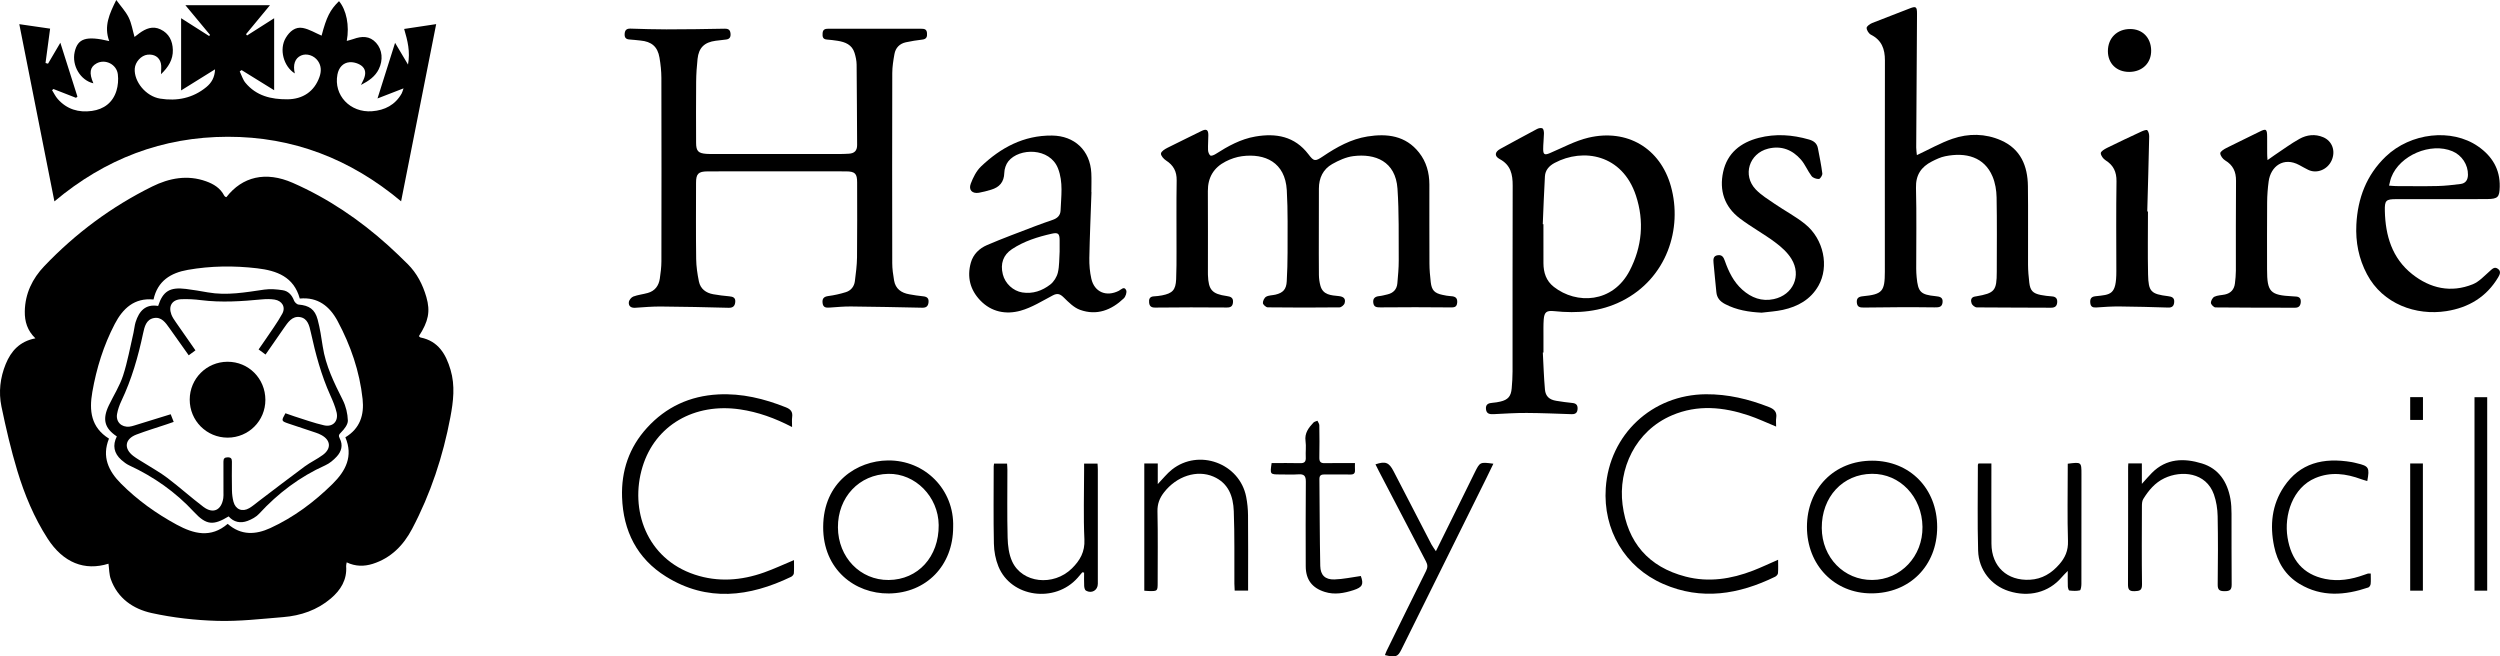
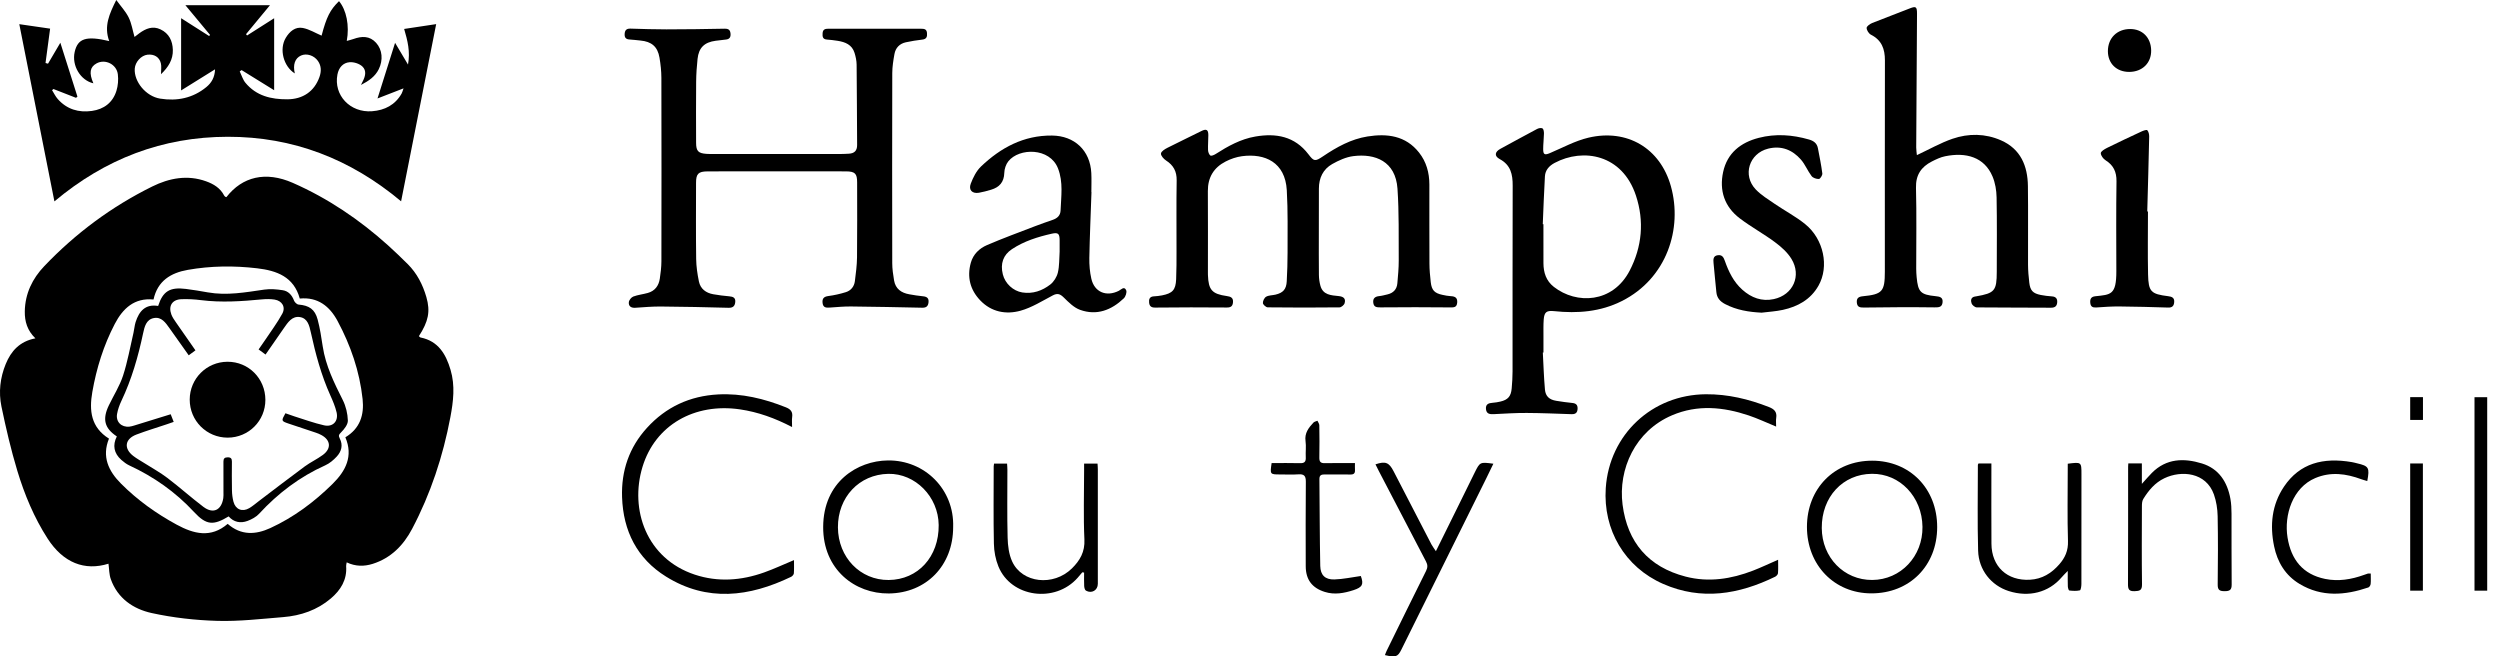
<svg xmlns="http://www.w3.org/2000/svg" version="1.1" id="Layer_1" x="0px" y="0px" viewBox="0 0 1000.18 262.6" style="enable-background:new 0 0 1000.18 262.6;" xml:space="preserve">
  <g>
    <path d="M43.4,225.52c-9.55,2.98-18.11-0.36-24.37-10.08c-5.39-8.37-9.22-17.57-12.09-27.05c-2.56-8.47-4.57-17.12-6.37-25.79 c-1.18-5.71-0.51-11.51,1.72-16.96c2.12-5.18,5.58-9.08,11.87-10.28c-3.25-3.14-4.31-6.75-4.24-10.81 c0.12-7.11,3.05-13.1,7.79-18.07c12.52-13.13,26.93-23.83,43.2-31.87c6.81-3.36,14.08-4.77,21.58-2.06 c2.99,1.08,5.64,2.68,7.17,5.65c0.1,0.2,0.3,0.38,0.48,0.52c0.12,0.09,0.29,0.1,0.44,0.14c6.37-8.19,15.7-10.47,26.56-5.7 c14.07,6.18,26.7,14.73,38.13,25.02c2.67,2.41,5.26,4.91,7.81,7.44c3.73,3.69,6.05,8.25,7.49,13.21c1.68,5.81,0.8,9.78-2.98,15.65 c0.21,0.18,0.42,0.49,0.67,0.54c7.1,1.44,10.13,6.66,11.99,12.93c1.88,6.32,1.12,12.62-0.07,18.95 c-2.95,15.65-7.89,30.62-15.32,44.7c-3.45,6.54-8.42,11.65-15.73,13.97c-3.45,1.09-6.91,1.09-10.43-0.59 c-0.1,0.65-0.25,1.08-0.22,1.51c0.4,5.46-2.18,9.58-6.1,12.92c-5.48,4.67-12.05,6.91-19.12,7.48c-8.76,0.71-17.55,1.75-26.3,1.5 c-8.81-0.25-17.73-1.25-26.33-3.14c-7.31-1.61-13.56-5.85-16.29-13.51C43.64,229.82,43.69,227.61,43.4,225.52z M43.6,175.48 c-2.93,7.21-0.21,12.96,4.78,17.97c6.58,6.61,14.1,11.99,22.29,16.44c6.87,3.73,13.69,5.48,20.42-0.31 c5.34,4.7,11.21,4.38,17.07,1.68c9.38-4.31,17.55-10.43,24.88-17.65c5.27-5.19,8.35-11.09,5.13-18.66c5.9-3.54,7.57-8.99,6.9-15.28 c-1.19-11.1-4.79-21.51-10.04-31.29c-3.13-5.83-7.87-9.64-15.1-8.94c-2.39-8.74-9.22-11.18-17.1-12.11 c-9.25-1.08-18.49-0.99-27.67,0.63c-6.84,1.2-12.11,4.4-13.74,11.86c-7.67-0.75-12.27,3.58-15.5,9.77 c-4.47,8.56-7.31,17.69-8.98,27.2C35.62,164.3,36.38,170.99,43.6,175.48z" />
    <path d="M30.4,39.13c-3.01-1.17-6.02-2.34-9.02-3.52c-0.18,0.16-0.37,0.31-0.55,0.47c0.75,1.19,1.36,2.5,2.28,3.54 c3.64,4.12,8.36,5.5,13.65,4.76c4.82-0.67,8.35-3.33,9.82-8.04c0.64-2.07,0.83-4.44,0.57-6.59c-0.48-4.06-5.08-6.28-8.52-4.39 c-2.68,1.47-3.06,3.83-1.27,7.97c-5.17-1.17-8.72-7.12-7.48-12.56c1.24-5.41,4.56-6.52,13.82-4.34C41.47,10.47,43.8,5.46,46.52,0 c1.82,2.5,3.76,4.57,4.96,7c1.16,2.35,1.56,5.07,2.34,7.78c0.59-0.45,1.25-0.98,1.93-1.48c2.58-1.87,5.33-3.05,8.48-1.54 c3.4,1.62,4.81,4.59,4.92,8.17c0.12,3.95-1.83,6.97-4.74,9.76c0-1.66,0.27-3.11-0.06-4.42c-0.63-2.5-2.72-3.68-5.34-3.39 c-2.53,0.29-4.92,2.91-5.1,5.59c-0.34,5.14,4.4,11.06,10.17,11.99c6.72,1.08,13.09-0.18,18.49-4.64c1.98-1.64,3.34-3.76,3.47-7.09 c-4.67,2.9-8.94,5.56-13.58,8.45c0-9.8,0-19.07,0-28.9c3.93,2.51,7.57,4.82,11.2,7.13c0.13-0.15,0.25-0.29,0.38-0.44 c-3.2-3.86-6.41-7.72-9.88-11.9c11.47,0,22.43,0,33.86,0c-3.36,4.07-6.48,7.84-9.59,11.6c0.14,0.18,0.28,0.35,0.41,0.53 c3.49-2.22,6.98-4.44,10.84-6.9c0,9.69,0,18.96,0,28.8c-4.5-2.79-8.76-5.42-13.02-8.06c-0.25,0.17-0.5,0.35-0.75,0.52 c0.75,1.54,1.23,3.29,2.29,4.57c4.34,5.24,10.29,6.64,16.77,6.6c6.22-0.04,10.78-3.15,12.83-8.91c0.78-2.19,0.81-4.41-0.6-6.43 c-1.57-2.24-4.53-3.17-6.76-2.18c-2.43,1.08-3.33,3.68-2.49,7.17c-4.54-2.81-6.34-9.7-3.62-14.24c1.52-2.54,3.79-4.54,6.83-3.95 c2.61,0.5,5.03,2.02,7.5,3.07c1.96-7.45,3.39-10.31,6.97-13.8c2.96,3.53,4.24,9.78,3.1,15.91c1-0.28,1.86-0.48,2.69-0.77 c3.31-1.19,6.48-1.32,9.05,1.53c2.53,2.8,2.85,6.92,1.07,10.54c-1.44,2.93-3.92,4.65-7.12,6.32c0.33-0.69,0.44-0.96,0.58-1.21 c1.13-2.09,1.81-4.48-0.04-6.2c-1.22-1.13-3.41-1.82-5.09-1.69c-2.66,0.21-4.34,2.17-4.87,4.9c-1.6,8.27,5.06,15.4,13.88,14.71 c5.06-0.39,9.21-2.51,11.81-7.09c0.26-0.45,0.37-0.98,0.75-2.06c-3.55,1.38-6.61,2.57-10.41,4.04c2.4-7.62,4.62-14.65,7.03-22.26 c1.83,3.07,3.31,5.57,5.17,8.7c0.95-5.19-0.15-9.49-1.54-14.25c4.31-0.65,8.39-1.27,12.81-1.93c-4.71,23.8-9.31,47.05-14.03,70.89 c-20.25-16.94-43.21-25.86-69.37-25.82c-26.07,0.04-49.02,8.8-69.33,25.85c-4.73-23.86-9.33-47.09-14.05-70.9 c4.39,0.64,8.42,1.22,12.33,1.79c-0.64,4.79-1.24,9.27-1.84,13.75c0.33,0.09,0.67,0.18,1,0.27c1.54-2.62,3.08-5.23,4.93-8.38 c2.4,7.56,4.62,14.56,6.84,21.57C30.8,38.85,30.6,38.99,30.4,39.13z" />
    <path d="M310.63,68.55c-9.2,0-18.4-0.04-27.6,0.02c-3.67,0.02-4.56,1-4.56,4.57c-0.01,10.16-0.09,20.32,0.05,30.48 c0.04,3.01,0.49,6.05,1.1,9.01c0.62,2.96,2.82,4.57,5.73,5.09c2.12,0.38,4.27,0.64,6.42,0.83c1.47,0.13,2.54,0.53,2.39,2.25 c-0.14,1.57-0.84,2.38-2.63,2.34c-9.03-0.24-18.06-0.44-27.08-0.51c-3.43-0.03-6.86,0.27-10.28,0.5c-1.72,0.12-2.76-0.65-2.59-2.26 c0.09-0.83,1-1.94,1.8-2.24c1.85-0.69,3.88-0.89,5.79-1.43c2.85-0.8,4.37-2.87,4.8-5.7c0.34-2.29,0.63-4.61,0.64-6.91 c0.04-24.48,0.05-48.96-0.01-73.44c-0.01-2.7-0.31-5.43-0.76-8.1c-0.74-4.39-3.17-6.44-7.67-6.84c-1.43-0.13-2.86-0.33-4.29-0.41 c-1.53-0.08-2.09-0.82-1.97-2.32c0.12-1.52,0.85-2.07,2.33-2.03c4.79,0.14,9.59,0.31,14.39,0.3c7.75-0.01,15.5-0.11,23.24-0.27 c1.51-0.03,2.25,0.43,2.39,1.93c0.14,1.45-0.38,2.29-1.91,2.42c-1.35,0.12-2.7,0.3-4.05,0.48c-4.49,0.59-6.76,2.79-7.23,7.26 c-0.32,3.01-0.53,6.05-0.56,9.08c-0.08,8.16-0.04,16.32-0.02,24.48c0.01,3.33,0.86,4.21,4.22,4.43c0.88,0.06,1.76,0.05,2.64,0.05 c16.96,0,33.92,0.01,50.88,0c1.12,0,2.24-0.07,3.35-0.12c2.2-0.11,3.35-1.17,3.33-3.48c-0.08-10.72-0.08-21.44-0.2-32.15 c-0.02-1.57-0.36-3.19-0.83-4.7c-1.01-3.29-3.74-4.36-6.8-4.84c-1.42-0.22-2.85-0.39-4.29-0.5c-1.7-0.13-1.78-1.25-1.69-2.55 c0.1-1.46,0.95-1.79,2.28-1.78c12.38,0.04,24.77,0.04,37.15,0.01c1.29,0,2.19,0.17,2.33,1.68c0.13,1.47-0.13,2.46-1.87,2.66 c-2.21,0.26-4.43,0.61-6.6,1.08c-2.5,0.55-4.1,2.22-4.55,4.71c-0.45,2.5-0.86,5.06-0.87,7.59c-0.06,25.36-0.06,50.72-0.01,76.08 c0,2.3,0.35,4.61,0.73,6.89c0.57,3.38,2.9,4.99,6.09,5.55c1.81,0.32,3.63,0.62,5.45,0.79c1.54,0.14,2.41,0.7,2.25,2.38 c-0.15,1.53-0.85,2.23-2.49,2.2c-9.51-0.21-19.02-0.4-28.53-0.5c-2.79-0.03-5.58,0.24-8.37,0.43c-1.46,0.1-2.77,0.15-3-1.79 c-0.21-1.78,0.46-2.57,2.32-2.82c2.36-0.31,4.71-0.84,6.99-1.55c2.05-0.64,3.34-2.26,3.61-4.4c0.4-3.16,0.82-6.35,0.86-9.53 c0.11-10,0.05-20,0.04-30c0-3.48-0.83-4.37-4.43-4.39C329.18,68.51,319.9,68.55,310.63,68.55z" />
    <path d="M527.63,92.75c0,5.76-0.04,11.51,0.03,17.27c0.02,1.43,0.22,2.89,0.59,4.26c1.01,3.77,4.33,3.86,7.31,4.17 c1.96,0.2,2.92,1.01,2.38,2.86c-0.21,0.72-1.32,1.65-2.03,1.66c-9.58,0.11-19.15,0.11-28.73-0.01c-0.69-0.01-1.89-1.08-1.93-1.71 c-0.05-0.85,0.58-2.14,1.31-2.55c1.06-0.59,2.47-0.53,3.71-0.82c3.07-0.72,4.35-2.15,4.52-5.33c0.2-3.83,0.34-7.67,0.33-11.5 c-0.02-8.31,0.17-16.65-0.31-24.94c-0.64-11.21-8.77-14.82-17.91-13.62c-2.25,0.3-4.53,1.08-6.55,2.12 c-4.74,2.42-7.15,6.35-7.12,11.81c0.07,10.88,0.02,21.76,0.02,32.63c0,0.32,0,0.64,0.01,0.96c0.21,5.96,1.61,7.6,7.52,8.43 c1.59,0.22,2.64,0.66,2.51,2.43c-0.11,1.45-0.68,2.18-2.44,2.16c-9.58-0.1-19.16-0.07-28.73,0.03c-1.58,0.02-2.25-0.61-2.39-1.98 c-0.14-1.31,0.16-2.4,1.82-2.51c1.11-0.07,2.24-0.17,3.33-0.39c4.22-0.83,5.46-2.16,5.66-6.42c0.17-3.75,0.14-7.51,0.15-11.27 c0.02-9.44-0.1-18.88,0.06-28.31c0.06-3.61-1.29-6.07-4.26-7.98c-0.94-0.61-2.12-1.93-2.02-2.79c0.1-0.86,1.56-1.75,2.6-2.28 c4.47-2.29,9.03-4.4,13.51-6.67c1.99-1.01,2.83-0.64,2.84,1.57c0,2-0.19,4-0.12,5.99c0.03,0.77,0.37,1.78,0.93,2.2 c0.36,0.27,1.47-0.19,2.08-0.58c4.94-3.16,10.04-6,15.9-7.01c8.31-1.43,15.77-0.11,21.26,7.1c2.21,2.9,2.66,2.94,5.83,0.81 c5.48-3.69,11.2-6.89,17.8-7.94c7.86-1.24,15.25-0.36,20.62,6.44c2.93,3.7,4.12,8.07,4.13,12.76c0.01,10.56-0.03,21.12,0.03,31.67 c0.01,2.47,0.24,4.94,0.52,7.4c0.37,3.26,1.51,4.44,4.73,5.11c1.09,0.23,2.2,0.46,3.31,0.51c1.73,0.08,2.72,0.67,2.54,2.62 c-0.18,1.92-1.33,1.9-2.87,1.88c-9.26-0.09-18.53-0.11-27.79-0.01c-1.61,0.02-2.71-0.12-2.92-1.89c-0.2-1.72,0.71-2.45,2.35-2.62 c1.11-0.11,2.19-0.42,3.28-0.67c2.38-0.54,3.8-2.02,4.01-4.46c0.26-3.02,0.56-6.05,0.55-9.08c-0.06-9.59,0.15-19.2-0.5-28.76 c-0.75-11-8.94-14.15-17.69-13.03c-2.9,0.37-5.82,1.7-8.41,3.16c-3.67,2.07-5.34,5.58-5.34,9.83 C527.63,81.24,527.63,86.99,527.63,92.75z" />
    <path d="M766.89,62.06c5.01-2.34,9.47-4.9,14.24-6.54c6.44-2.21,13.13-2.15,19.45,0.64c7.85,3.47,10.63,10.24,10.73,18.29 c0.14,10.48,0,20.96,0.05,31.44c0.01,2.39,0.22,4.79,0.5,7.17c0.37,3.19,1.45,4.32,4.59,4.95c1.48,0.3,3,0.46,4.51,0.57 c1.53,0.11,2.17,0.93,2.07,2.35c-0.1,1.49-0.83,2.19-2.49,2.18c-9.9-0.08-19.8-0.02-29.69-0.13c-0.73-0.01-1.82-0.88-2.07-1.59 c-0.38-1.08-0.38-2.47,1.35-2.76c0.16-0.03,0.32-0.04,0.47-0.07c7.44-1.29,8.24-2.24,8.25-9.85c0.01-9.92,0.12-19.84-0.07-29.76 c-0.05-2.81-0.55-5.81-1.64-8.38c-3.28-7.74-10.59-9.76-18.94-8.06c-1.84,0.37-3.63,1.23-5.32,2.09 c-4.25,2.17-6.48,5.38-6.35,10.52c0.28,10.79,0.08,21.6,0.09,32.39c0,1.12,0.07,2.23,0.17,3.35c0.55,5.97,1.57,7.03,7.6,7.63 c1.6,0.16,2.96,0.42,2.78,2.4c-0.18,1.98-1.39,2.11-3.22,2.08c-9.42-0.13-18.85-0.06-28.28,0.07c-1.64,0.02-2.66-0.21-2.81-2.01 c-0.16-1.77,0.74-2.35,2.39-2.51c7.84-0.77,8.82-1.9,8.82-9.91c0-28.16-0.03-56.31,0.03-84.47c0.01-4.53-1.28-8.08-5.58-10.25 c-0.86-0.43-1.72-1.77-1.74-2.71c-0.01-0.66,1.3-1.6,2.21-1.97c4.88-1.98,9.84-3.75,14.72-5.72c2.79-1.12,3.24-0.94,3.23,2.03 c-0.1,17.83-0.23,35.67-0.32,53.5C766.63,60.08,766.81,61.15,766.89,62.06z" />
    <path d="M617.24,141.05c0.27,4.94,0.41,9.89,0.85,14.81c0.24,2.71,1.79,4.05,4.5,4.49c2.13,0.35,4.26,0.65,6.41,0.86 c1.45,0.14,2.19,0.73,2.15,2.26c-0.05,1.62-0.8,2.29-2.41,2.23c-5.99-0.2-11.97-0.46-17.96-0.49c-4.39-0.02-8.78,0.26-13.16,0.48 c-1.6,0.08-2.93-0.08-3.13-2.02c-0.19-1.97,1.06-2.42,2.69-2.53c1.03-0.07,2.06-0.25,3.07-0.48c3.06-0.71,4.27-2.11,4.54-5.31 c0.19-2.23,0.34-4.46,0.34-6.7c0.02-24.79-0.03-49.57,0.05-74.36c0.02-4.52-0.77-8.28-5.2-10.65c-2.23-1.2-1.96-2.88,0.25-4.08 c4.91-2.66,9.79-5.36,14.73-7.97c0.62-0.33,1.68-0.52,2.15-0.21c0.46,0.3,0.59,1.35,0.58,2.07c-0.03,2.07-0.31,4.15-0.31,6.22 c0,2.21,0.63,2.45,2.65,1.6c5.12-2.16,10.12-4.93,15.47-6.19c15.46-3.64,28.71,4.2,32.97,19.42c4.74,16.93-1.6,36.88-19.61,45.94 c-8.58,4.32-17.73,5.03-27.1,4.04c-2.98-0.31-3.94,0.32-4.17,3.37c-0.16,2.23-0.09,4.47-0.1,6.71c-0.01,2.16,0,4.32,0,6.48 C617.4,141.04,617.32,141.04,617.24,141.05z M617.22,89.69c0.09,0,0.18,0.01,0.26,0.01c0,5.19-0.02,10.39,0.01,15.58 c0.02,3.75,1.05,7.06,4.17,9.5c9.03,7.06,23.55,6.57,30.34-6.52c4.95-9.55,5.87-19.75,2.5-29.99 c-5.44-16.54-21.12-19.17-32.54-13.09c-2.18,1.16-3.74,2.87-3.88,5.38C617.71,76.94,617.49,83.32,617.22,89.69z" />
    <path d="M436.67,76.87c-0.3,8.78-0.69,17.55-0.86,26.34c-0.05,2.76,0.19,5.6,0.8,8.29c1.22,5.38,6,7.35,10.98,4.85 c0.93-0.47,2.17-2,2.96-0.24c0.36,0.81-0.22,2.55-0.95,3.25c-4.96,4.72-10.82,7.01-17.52,4.59c-2.46-0.89-4.57-3.04-6.52-4.95 c-1.43-1.4-2.49-1.8-4.35-0.83c-4.22,2.22-8.38,4.86-12.9,6.13c-5.85,1.63-11.7,0.53-16.15-4.13c-4.04-4.23-5.35-9.35-3.76-15.06 c0.95-3.4,3.4-5.72,6.44-7.04c6.36-2.74,12.88-5.12,19.35-7.61c2.31-0.89,4.65-1.69,6.98-2.5c1.81-0.63,3.06-1.72,3.14-3.77 c0.21-5.63,1.12-11.28-1.03-16.81c-3.28-8.41-15.56-8.28-19.88-2.84c-0.97,1.22-1.57,3.05-1.61,4.62c-0.1,3.71-1.96,5.76-5.3,6.75 c-1.6,0.47-3.22,0.93-4.87,1.21c-2.65,0.44-4.21-1.1-3.25-3.63c0.94-2.47,2.22-5.08,4.09-6.87c7.91-7.55,17.09-12.5,28.42-12.39 c9.02,0.09,15.26,5.98,15.72,14.99c0.13,2.55,0.02,5.11,0.02,7.66C436.64,76.87,436.65,76.87,436.67,76.87z M423.93,100.67 c0-1.48,0.01-3,0-4.52c-0.02-2.64-0.54-3.24-3.13-2.66c-5.62,1.27-11.11,2.98-15.96,6.2c-3.5,2.32-4.7,5.81-3.64,10.06 c0.92,3.72,4.17,6.67,7.78,7.25c4.24,0.67,7.97-0.68,11.19-3.15c1.44-1.1,2.64-3.05,3.06-4.82 C423.86,106.37,423.73,103.5,423.93,100.67z" />
-     <path d="M976.45,79.66c-5.92,0-11.83-0.01-17.75,0.01c-4.18,0.01-4.69,0.49-4.59,4.73c0.23,9.9,2.89,18.9,10.94,25.28 c7.22,5.72,15.49,7.58,24.26,4.04c2.54-1.03,4.59-3.35,6.74-5.22c1.02-0.89,1.89-1.94,3.26-0.97c1.36,0.96,0.87,2.18,0.16,3.38 c-4.69,7.91-11.86,12.17-20.72,13.56c-12.17,1.91-25.46-2.83-31.77-14.72c-3.32-6.25-4.62-12.89-4.27-19.88 c0.53-10.52,4.02-19.82,11.75-27.23c9.96-9.54,26.35-11.41,36.94-4.08c5.56,3.85,8.84,9.1,8.67,16.15 c-0.1,4.11-0.67,4.87-4.92,4.93C988.92,79.72,982.69,79.65,976.45,79.66z M955.79,74.26c1.21,0.08,1.99,0.18,2.76,0.19 c5.59,0.01,11.18,0.1,16.77-0.03c3.02-0.07,6.03-0.44,9.04-0.81c2.08-0.25,2.96-1.63,3-3.67c0.07-4-2.42-7.84-6.2-9.43 c-8.68-3.67-21.1,1.6-24.47,10.41C956.32,71.85,956.15,72.87,955.79,74.26z" />
    <path d="M704.79,125.09c-5.13-0.25-10.04-1.04-14.63-3.44c-1.99-1.04-3.28-2.46-3.49-4.77c-0.36-3.89-0.8-7.77-1.13-11.67 c-0.11-1.34-0.23-2.86,1.72-3.11c1.71-0.22,2.29,0.81,2.8,2.26c1.52,4.33,3.5,8.44,7.01,11.56c3.59,3.2,7.78,4.79,12.59,3.74 c7.7-1.67,11.18-9.34,7.04-16.1c-1.6-2.62-4.13-4.85-6.64-6.71c-4.54-3.37-9.56-6.09-14.05-9.51c-6.11-4.65-8.24-11.13-6.63-18.55 c1.65-7.6,7.04-11.78,14.25-13.64c6.72-1.74,13.46-1.25,20.12,0.67c1.84,0.53,3.17,1.5,3.54,3.45c0.64,3.37,1.34,6.73,1.77,10.12 c0.09,0.71-0.84,2.18-1.36,2.21c-0.98,0.05-2.37-0.41-2.94-1.16c-1.58-2.08-2.56-4.64-4.26-6.59c-3.44-3.93-7.84-5.69-13.12-4.38 c-7.62,1.9-10.37,10.67-4.94,16.34c2.17,2.27,4.97,3.96,7.59,5.76c4.01,2.74,8.38,5.03,12.14,8.07c7.47,6.01,9.7,17.01,5.35,24.66 c-3.14,5.53-8.24,8.34-14.22,9.66C710.52,124.58,707.63,124.73,704.79,125.09z" />
-     <path d="M907.17,64.05c1.2-0.85,1.99-1.44,2.81-1.98c3.32-2.2,6.53-4.6,10-6.53c2.93-1.62,6.23-2.02,9.48-0.64 c3.62,1.54,5.03,5.51,3.37,9.27c-1.64,3.69-5.92,5.44-9.35,3.79c-1.22-0.59-2.39-1.28-3.59-1.92c-6.35-3.45-11.46,0.58-12.26,6.51 c-0.37,2.76-0.59,5.56-0.61,8.35c-0.08,8.96-0.03,17.91-0.03,26.87c0,9.05,1.22,10.33,10.24,10.78c0.4,0.02,0.8,0.07,1.2,0.08 c1.51,0.04,2.17,0.82,2.04,2.31c-0.13,1.41-0.78,2.17-2.29,2.17c-10.61-0.03-21.23,0.01-31.84-0.12c-0.66-0.01-1.8-1.18-1.82-1.84 c-0.02-0.83,0.69-2.1,1.42-2.45c1.26-0.59,2.79-0.58,4.2-0.88c2.4-0.52,3.72-2.08,4-4.48c0.19-1.66,0.37-3.34,0.37-5.01 c0.03-12-0.06-23.99,0.06-35.99c0.03-3.65-1.19-6.27-4.35-8.16c-0.94-0.57-1.93-1.87-1.96-2.86c-0.02-0.69,1.47-1.62,2.45-2.12 c4.34-2.21,8.76-4.25,13.1-6.44c2.79-1.42,3.2-1.22,3.21,2.02c0.01,2.16-0.01,4.32,0.01,6.48C907,62.01,907.09,62.77,907.17,64.05z " />
    <path d="M316.89,170.85c-6.92-3.6-13.64-6.01-20.83-7.07c-18.16-2.67-33.92,6.23-39.02,23.02c-5.19,17.1,1.58,36.67,20.91,43.09 c9.3,3.09,18.62,2.38,27.75-0.87c3.95-1.4,7.77-3.2,11.95-4.94c0,1.86,0.08,3.59-0.05,5.3c-0.04,0.5-0.61,1.15-1.1,1.39 c-16.7,8.03-33.57,10.17-50.07-0.11c-11.56-7.2-17.11-18.22-17.56-31.77c-0.35-10.53,2.82-19.86,9.95-27.7 c7.63-8.39,17.19-12.79,28.49-13.39c9.45-0.5,18.39,1.69,27.1,5.16c1.94,0.77,2.8,1.82,2.51,3.91 C316.76,168.01,316.89,169.21,316.89,170.85z" />
    <path d="M710.58,170.66c-3.91-1.6-7.37-3.24-10.96-4.45c-10.19-3.42-20.48-4.41-30.67-0.07c-14.79,6.3-21.62,21.58-19.81,35.74 c1.94,15.13,10.38,24.95,25.22,28.8c9.2,2.39,18.24,0.99,27-2.4c3.25-1.26,6.41-2.77,10.01-4.34c0,1.97,0.09,3.69-0.05,5.4 c-0.04,0.5-0.63,1.14-1.13,1.39c-14.54,7.09-29.47,9.6-44.81,2.88c-15.34-6.72-24.08-21.63-22.96-38.34 c1.44-21.46,18.56-37.4,40.08-37.54c8.79-0.06,17.06,1.93,25.17,5.1c2.15,0.84,3.32,1.95,2.94,4.38 C710.45,168.23,710.58,169.27,710.58,170.66z" />
    <path d="M859.34,84.62c0,8.39-0.14,16.79,0.04,25.18c0.15,6.92,1.15,7.84,8.05,8.7c1.47,0.18,2.51,0.61,2.41,2.29 c-0.08,1.49-0.7,2.32-2.4,2.26c-6.46-0.21-12.93-0.38-19.4-0.44c-3.11-0.03-6.22,0.17-9.32,0.4c-1.48,0.11-2.31-0.29-2.46-1.83 c-0.14-1.48,0.26-2.46,1.96-2.65c6.23-0.68,8.49-0.43,8.47-10.04c-0.03-11.99-0.11-23.98,0.06-35.97c0.05-3.78-1.22-6.41-4.37-8.4 c-0.93-0.58-1.91-1.88-1.91-2.85c0-0.7,1.48-1.59,2.46-2.08c4.57-2.26,9.19-4.43,13.82-6.58c0.74-0.34,2.06-0.81,2.32-0.52 c0.54,0.61,0.78,1.7,0.76,2.58c-0.21,9.98-0.5,19.96-0.77,29.94C859.14,84.61,859.24,84.61,859.34,84.62z" />
    <path d="M749,184.31c15.09,0,26.03,11.18,26.01,26.57c-0.01,15.46-11.01,26.52-26.34,26.51c-14.81-0.01-25.77-11.34-25.76-26.61 C722.93,195.41,733.87,184.3,749,184.31z M749.06,232.03c11.38-0.09,20.23-9.46,20.07-21.26c-0.16-12.01-9.01-21.3-20.2-21.21 c-11.68,0.09-20.16,9.24-20.09,21.68C728.89,223.03,737.74,232.12,749.06,232.03z" />
    <path d="M381.33,210.86c0.01,15.42-10.76,26.4-25.72,26.57c-13.53,0.15-26.36-9.53-26.28-26.63c0.08-18.04,13.71-26.46,25.87-26.59 C370.03,184.03,381.83,195.86,381.33,210.86z M355.54,232.04c11.75-0.11,20.13-9.32,20-21.99c-0.11-11.31-9.34-20.69-20.15-20.48 c-11.66,0.23-20.23,9.34-20.16,21.44C335.31,222.98,344.16,232.14,355.54,232.04z" />
    <path d="M851.48,185.38c1.87,0,3.44,0,5.42,0c0,2.57,0,5.04,0,8.2c1.68-1.85,2.79-3.16,3.99-4.37c5.8-5.86,12.88-6,20.06-3.79 c6.75,2.08,10.17,7.41,11.38,14.17c0.35,1.95,0.43,3.97,0.44,5.96c0.04,9.43-0.04,18.87,0.06,28.3c0.02,2.21-0.81,2.65-2.81,2.66 c-2.04,0.01-2.81-0.48-2.78-2.67c0.11-9.11,0.16-18.23-0.02-27.34c-0.06-2.91-0.53-5.94-1.49-8.67 c-3.16-8.92-13.03-9.76-19.85-6.49c-3.74,1.79-6.3,4.86-8.42,8.3c-0.5,0.8-0.54,1.98-0.54,2.98c-0.04,10.39-0.1,20.79,0.04,31.18 c0.03,2.43-0.98,2.64-2.97,2.71c-2.21,0.08-2.65-0.73-2.64-2.76c0.07-15.35,0.04-30.7,0.05-46.05 C851.36,187.01,851.43,186.31,851.48,185.38z" />
-     <path d="M457.8,236.33c0-17.07,0-33.91,0-50.9c1.73,0,3.36,0,5.39,0c0,2.69,0,5.32,0,8.24c2.1-2.18,3.68-4.22,5.64-5.78 c10.76-8.55,27.11-2.56,29.73,10.88c0.47,2.41,0.72,4.9,0.74,7.36c0.09,9.11,0.03,18.23,0.03,27.35c0,0.86,0,1.73,0,2.79 c-1.85,0-3.47,0-5.37,0c-0.04-0.91-0.11-1.84-0.12-2.77c-0.06-9.67,0.13-19.36-0.24-29.02c-0.22-5.85-2.07-11.2-8.17-13.82 c-6.57-2.82-14.7-0.18-19.74,6.32c-1.78,2.29-2.69,4.62-2.62,7.65c0.21,9.43,0.08,18.87,0.08,28.3c0,3.6,0,3.6-3.65,3.52 C459.03,236.44,458.56,236.38,457.8,236.33z" />
    <path d="M827.25,185.52c5.48-0.7,5.48-0.7,5.48,4.22c0,14.63,0.01,29.26-0.02,43.89c0,0.89-0.22,2.45-0.61,2.55 c-1.35,0.32-2.84,0.22-4.25,0.06c-0.25-0.03-0.54-1.06-0.57-1.64c-0.07-1.81-0.03-3.63-0.03-6.2c-1.15,1.2-1.85,1.87-2.48,2.61 c-5.14,6-13.06,8.05-21.16,5.45c-6.96-2.23-12-8.39-12.22-16.16c-0.32-11.42-0.1-22.86-0.1-34.29c0-0.14,0.12-0.29,0.24-0.59 c1.57,0,3.2,0,5.17,0c0,0.92,0,1.76,0,2.61c0,9.83-0.05,19.67,0.02,29.5c0.06,9.18,6.31,14.9,15.39,14.41 c4.9-0.27,8.61-2.58,11.74-6.15c2.34-2.66,3.61-5.5,3.49-9.29c-0.3-9.43-0.1-18.87-0.1-28.3 C827.25,187.34,827.25,186.48,827.25,185.52z" />
    <path d="M433,228.96c-0.61,0.72-1.21,1.45-1.83,2.16c-9.08,10.32-26.69,7.9-31.73-4.5c-1.15-2.82-1.75-6.04-1.81-9.1 c-0.22-10.31-0.08-20.63-0.08-30.95c0-0.31,0.07-0.62,0.14-1.11c1.67,0,3.3,0,5.21,0c0.05,0.83,0.13,1.68,0.13,2.52 c0.01,9.04-0.15,18.08,0.09,27.11c0.08,3.21,0.5,6.67,1.82,9.54c3.99,8.71,16.53,10.03,23.9,2.78c3.21-3.16,5.24-6.61,5-11.57 c-0.43-9.18-0.12-18.39-0.12-27.59c0-0.87,0-1.73,0-2.78c1.84,0,3.47,0,5.37,0c0.04,0.74,0.12,1.5,0.12,2.26 c0.01,15.28,0.01,30.55,0,45.83c0,2.59-2.47,4.05-4.77,2.72c-0.44-0.26-0.65-1.19-0.69-1.82c-0.09-1.79-0.03-3.59-0.03-5.39 C433.47,229.03,433.23,228.99,433,228.96z" />
    <path d="M574.46,220.52c2.99-6.06,5.78-11.68,8.55-17.3c2.33-4.72,4.64-9.45,6.98-14.17c2.11-4.25,2.13-4.24,7.47-3.53 c-0.96,1.98-1.86,3.88-2.8,5.77c-11.34,22.87-22.69,45.74-34.02,68.62c-1.43,2.89-2.27,3.2-6.57,2.18c0.23-0.59,0.42-1.16,0.68-1.7 c5.24-10.67,10.47-21.35,15.78-31.98c0.69-1.38,0.68-2.45-0.03-3.79c-6.34-12.08-12.63-24.19-18.93-36.29 c-0.44-0.84-0.85-1.69-1.28-2.56c3.99-1.35,5.43-0.77,7.24,2.75c5.05,9.78,10.11,19.56,15.18,29.33 C573.14,218.65,573.72,219.38,574.46,220.52z" />
    <path d="M948.47,229.46c0,1.5,0.09,2.85-0.04,4.18c-0.05,0.5-0.5,1.24-0.93,1.39c-9.34,3.16-18.62,3.92-27.5-1.41 c-5.68-3.41-8.87-8.69-10.19-15.04c-1.76-8.44-0.94-16.63,3.97-23.92c6.31-9.37,15.68-11.74,27.09-9.79 c0.71,0.12,1.4,0.31,2.1,0.48c4.74,1.1,5.12,1.73,4.11,7.1c-0.81-0.25-1.61-0.44-2.37-0.72c-6.09-2.25-12.2-3.09-18.42-0.47 c-9.04,3.81-12.58,14.73-11.1,23.84c1.42,8.77,6.08,14.68,15.02,16.51c5.28,1.08,10.49,0.23,15.54-1.6 c0.52-0.19,1.05-0.38,1.58-0.54C947.55,229.41,947.8,229.46,948.47,229.46z" />
    <path d="M508.74,185.27c3.87,0,7.61-0.08,11.35,0.03c1.82,0.06,2.41-0.6,2.31-2.36c-0.12-2.15,0.21-4.35-0.09-6.46 c-0.45-3.2,1.22-5.32,3.14-7.39c0.38-0.41,1.07-0.52,1.62-0.76c0.26,0.6,0.74,1.19,0.75,1.79c0.07,4.32,0.1,8.63,0.01,12.95 c-0.03,1.65,0.5,2.27,2.19,2.23c3.9-0.09,7.8-0.03,12.06-0.03c0,1.07-0.04,1.91,0.01,2.75c0.08,1.32-0.46,1.85-1.82,1.82 c-3.44-0.07-6.87,0-10.31-0.03c-1.31-0.01-2.12,0.29-2.1,1.85c0.12,11.58,0.11,23.17,0.34,34.75c0.07,3.68,1.97,5.51,5.62,5.41 c3.51-0.1,7-0.88,10.61-1.38c1.2,3.29,0.7,4.49-2.93,5.66c-3.76,1.21-7.57,1.95-11.51,0.7c-5.09-1.6-7.59-4.92-7.6-10.29 c-0.02-11.27-0.07-22.54,0.04-33.81c0.02-2.37-0.75-3.09-3.02-2.93c-2.39,0.17-4.79,0.04-7.19,0.04 C508.08,189.82,508.07,189.82,508.74,185.27z" />
    <path d="M995.06,236.31c-1.7,0-3.27,0-5.08,0c0-25.75,0-51.5,0-77.4c1.62,0,3.26,0,5.08,0 C995.06,184.67,995.06,210.42,995.06,236.31z" />
    <path d="M969.33,236.32c-1.74,0-3.3,0-5.08,0c0-16.96,0-33.86,0-50.9c1.67,0,3.3,0,5.08,0C969.33,202.4,969.33,219.3,969.33,236.32 z" />
    <path d="M843.31,20.46c0-5.23,3.64-8.84,8.91-8.85c4.91-0.01,8.3,3.43,8.4,8.51c0.1,5.07-3.53,8.64-8.79,8.65 C846.77,28.77,843.31,25.4,843.31,20.46z" />
    <path d="M969.36,168.01c-1.77,0-3.35,0-5.11,0c0-3.04,0-6.01,0-9.12c1.7,0,3.33,0,5.11,0 C969.36,161.91,969.36,164.82,969.36,168.01z" />
    <path d="M46.74,174.6c-4.97-3.29-5.86-6.89-3.18-12.45c1.9-3.95,4.32-7.74,5.67-11.87c1.82-5.59,2.84-11.43,4.18-17.17 c0.33-1.4,0.41-2.86,0.84-4.23c1.39-4.41,3.95-7.33,9.02-6.48c1.9-5.9,4.69-7.61,11.1-6.81c2.93,0.36,5.85,0.87,8.76,1.38 c7.63,1.36,15.1-0.03,22.62-1.11c2.39-0.34,4.92-0.13,7.33,0.24c2.26,0.34,3.72,1.93,4.55,4.15c0.26,0.69,1.16,1.55,1.84,1.6 c4.2,0.36,6.51,1.86,7.61,5.98c0.95,3.53,1.48,7.18,2.04,10.8c1.18,7.72,4.57,14.55,8.02,21.42c1.24,2.47,1.95,5.43,2.03,8.19 c0.05,1.56-1.41,3.42-2.66,4.68c-0.92,0.92-1.19,1.33-0.58,2.5c1.39,2.68,0.68,5.22-1.25,7.28c-1.28,1.37-2.83,2.69-4.53,3.45 c-10.22,4.59-18.92,11.17-26.49,19.39c-1.19,1.29-2.95,2.23-4.62,2.86c-2.82,1.05-5.52,0.53-7.56-1.81 c-6.12,3.69-8.89,3.59-13.89-1.8c-7.41-7.99-16.06-14.05-25.89-18.61c-1.14-0.53-2.17-1.34-3.13-2.17 C45.56,181.36,44.96,178.14,46.74,174.6z M68.29,165.73c0.45,1.15,0.79,2,1.2,3.06c-1.12,0.39-2.01,0.7-2.9,1 c-4.01,1.35-8.06,2.56-12.01,4.06c-4.62,1.75-5.16,5.54-1.29,8.54c1.38,1.07,2.94,1.92,4.42,2.86c3.1,1.97,6.35,3.75,9.26,5.96 c4.9,3.72,9.49,7.84,14.38,11.55c3.89,2.95,7.23,1.4,7.98-3.46c0.12-0.78,0.07-1.6,0.07-2.39c0.01-4.08,0.02-8.16-0.01-12.24 c-0.01-1.21,0.45-1.7,1.7-1.71c1.27-0.01,1.7,0.5,1.69,1.71c-0.03,3.84-0.06,7.68,0.02,11.52c0.03,1.5,0.21,3.04,0.59,4.5 c0.81,3.13,3.53,4.25,6.32,2.61c1.37-0.8,2.58-1.87,3.85-2.83c6.11-4.62,12.17-9.31,18.34-13.85c2.31-1.7,4.97-2.92,7.27-4.62 c3.47-2.57,3.15-5.93-0.61-7.96c-0.7-0.38-1.44-0.69-2.2-0.94c-3.63-1.22-7.27-2.39-10.89-3.63c-2.99-1.02-2.99-1.1-1.28-4.14 c1.18,0.41,2.36,0.86,3.57,1.24c3.95,1.24,7.86,2.68,11.89,3.59c3.53,0.8,5.83-1.67,5.01-5.19c-0.54-2.31-1.49-4.54-2.47-6.72 c-3.67-8.12-5.95-16.66-7.85-25.33c-0.57-2.61-1.25-5.55-4.29-6.06c-3.22-0.54-4.9,2.16-6.52,4.47c-2.42,3.45-4.8,6.92-7.29,10.51 c-1.05-0.77-1.87-1.36-2.78-2.04c0.92-1.33,1.76-2.49,2.55-3.68c2.34-3.52,4.9-6.92,6.92-10.62c1.45-2.67-0.08-5.17-3.09-5.65 c-1.63-0.26-3.35-0.23-5.01-0.08c-8.12,0.78-16.24,1.33-24.39,0.31c-2.61-0.33-5.27-0.49-7.89-0.38c-3.67,0.14-5.27,2.69-3.99,6.13 c0.41,1.1,1.13,2.11,1.8,3.09c2.56,3.72,5.16,7.42,7.83,11.24c-0.99,0.73-1.73,1.28-2.69,1.99c-2.65-3.74-5.17-7.31-7.71-10.87 c-1.55-2.18-3.2-4.62-6.25-4.03c-3.05,0.59-3.72,3.44-4.28,6.06c-1.97,9.33-4.58,18.44-8.69,27.08c-0.78,1.64-1.41,3.42-1.73,5.2 c-0.57,3.16,1.73,5.44,4.93,5.1c0.63-0.07,1.26-0.24,1.87-0.43C58.44,168.79,63.23,167.3,68.29,165.73z" />
    <path d="M106.17,159.97c0.01,8.37-6.68,15.09-15.05,15.12c-8.46,0.02-15.24-6.77-15.22-15.25c0.02-8.35,6.74-15.08,15.1-15.11 C99.44,144.68,106.16,151.44,106.17,159.97z" />
  </g>
</svg>